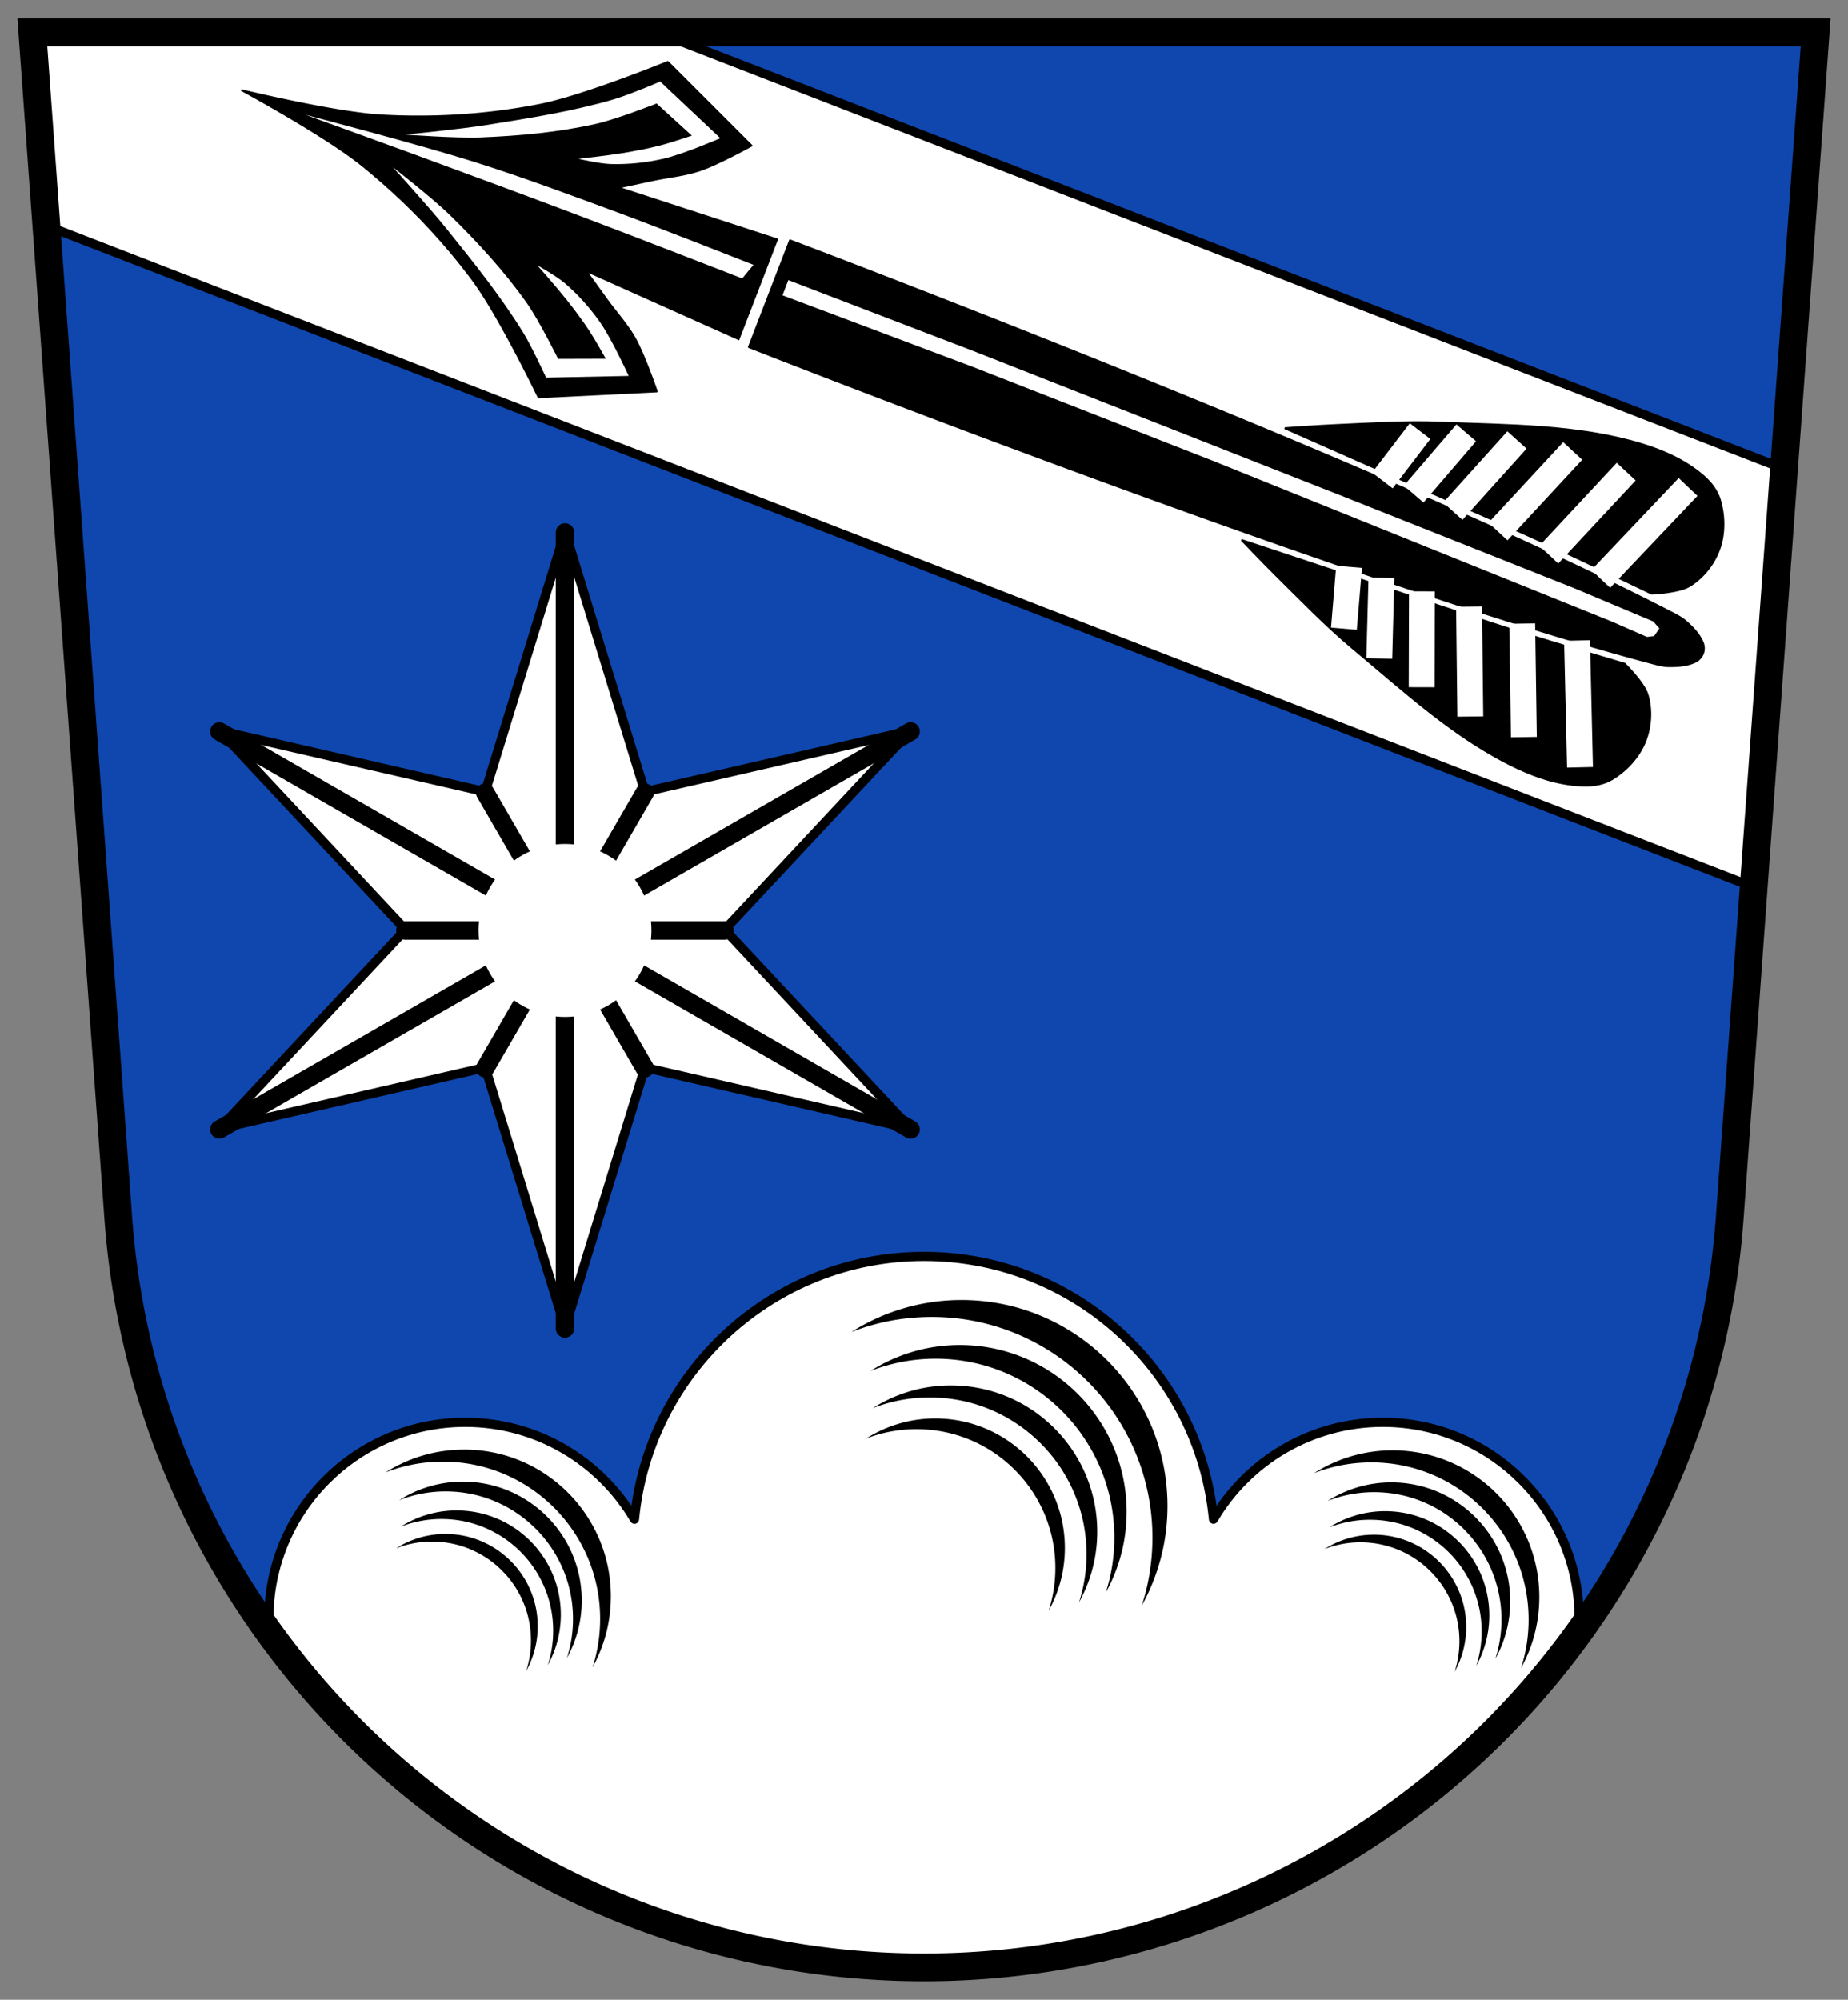
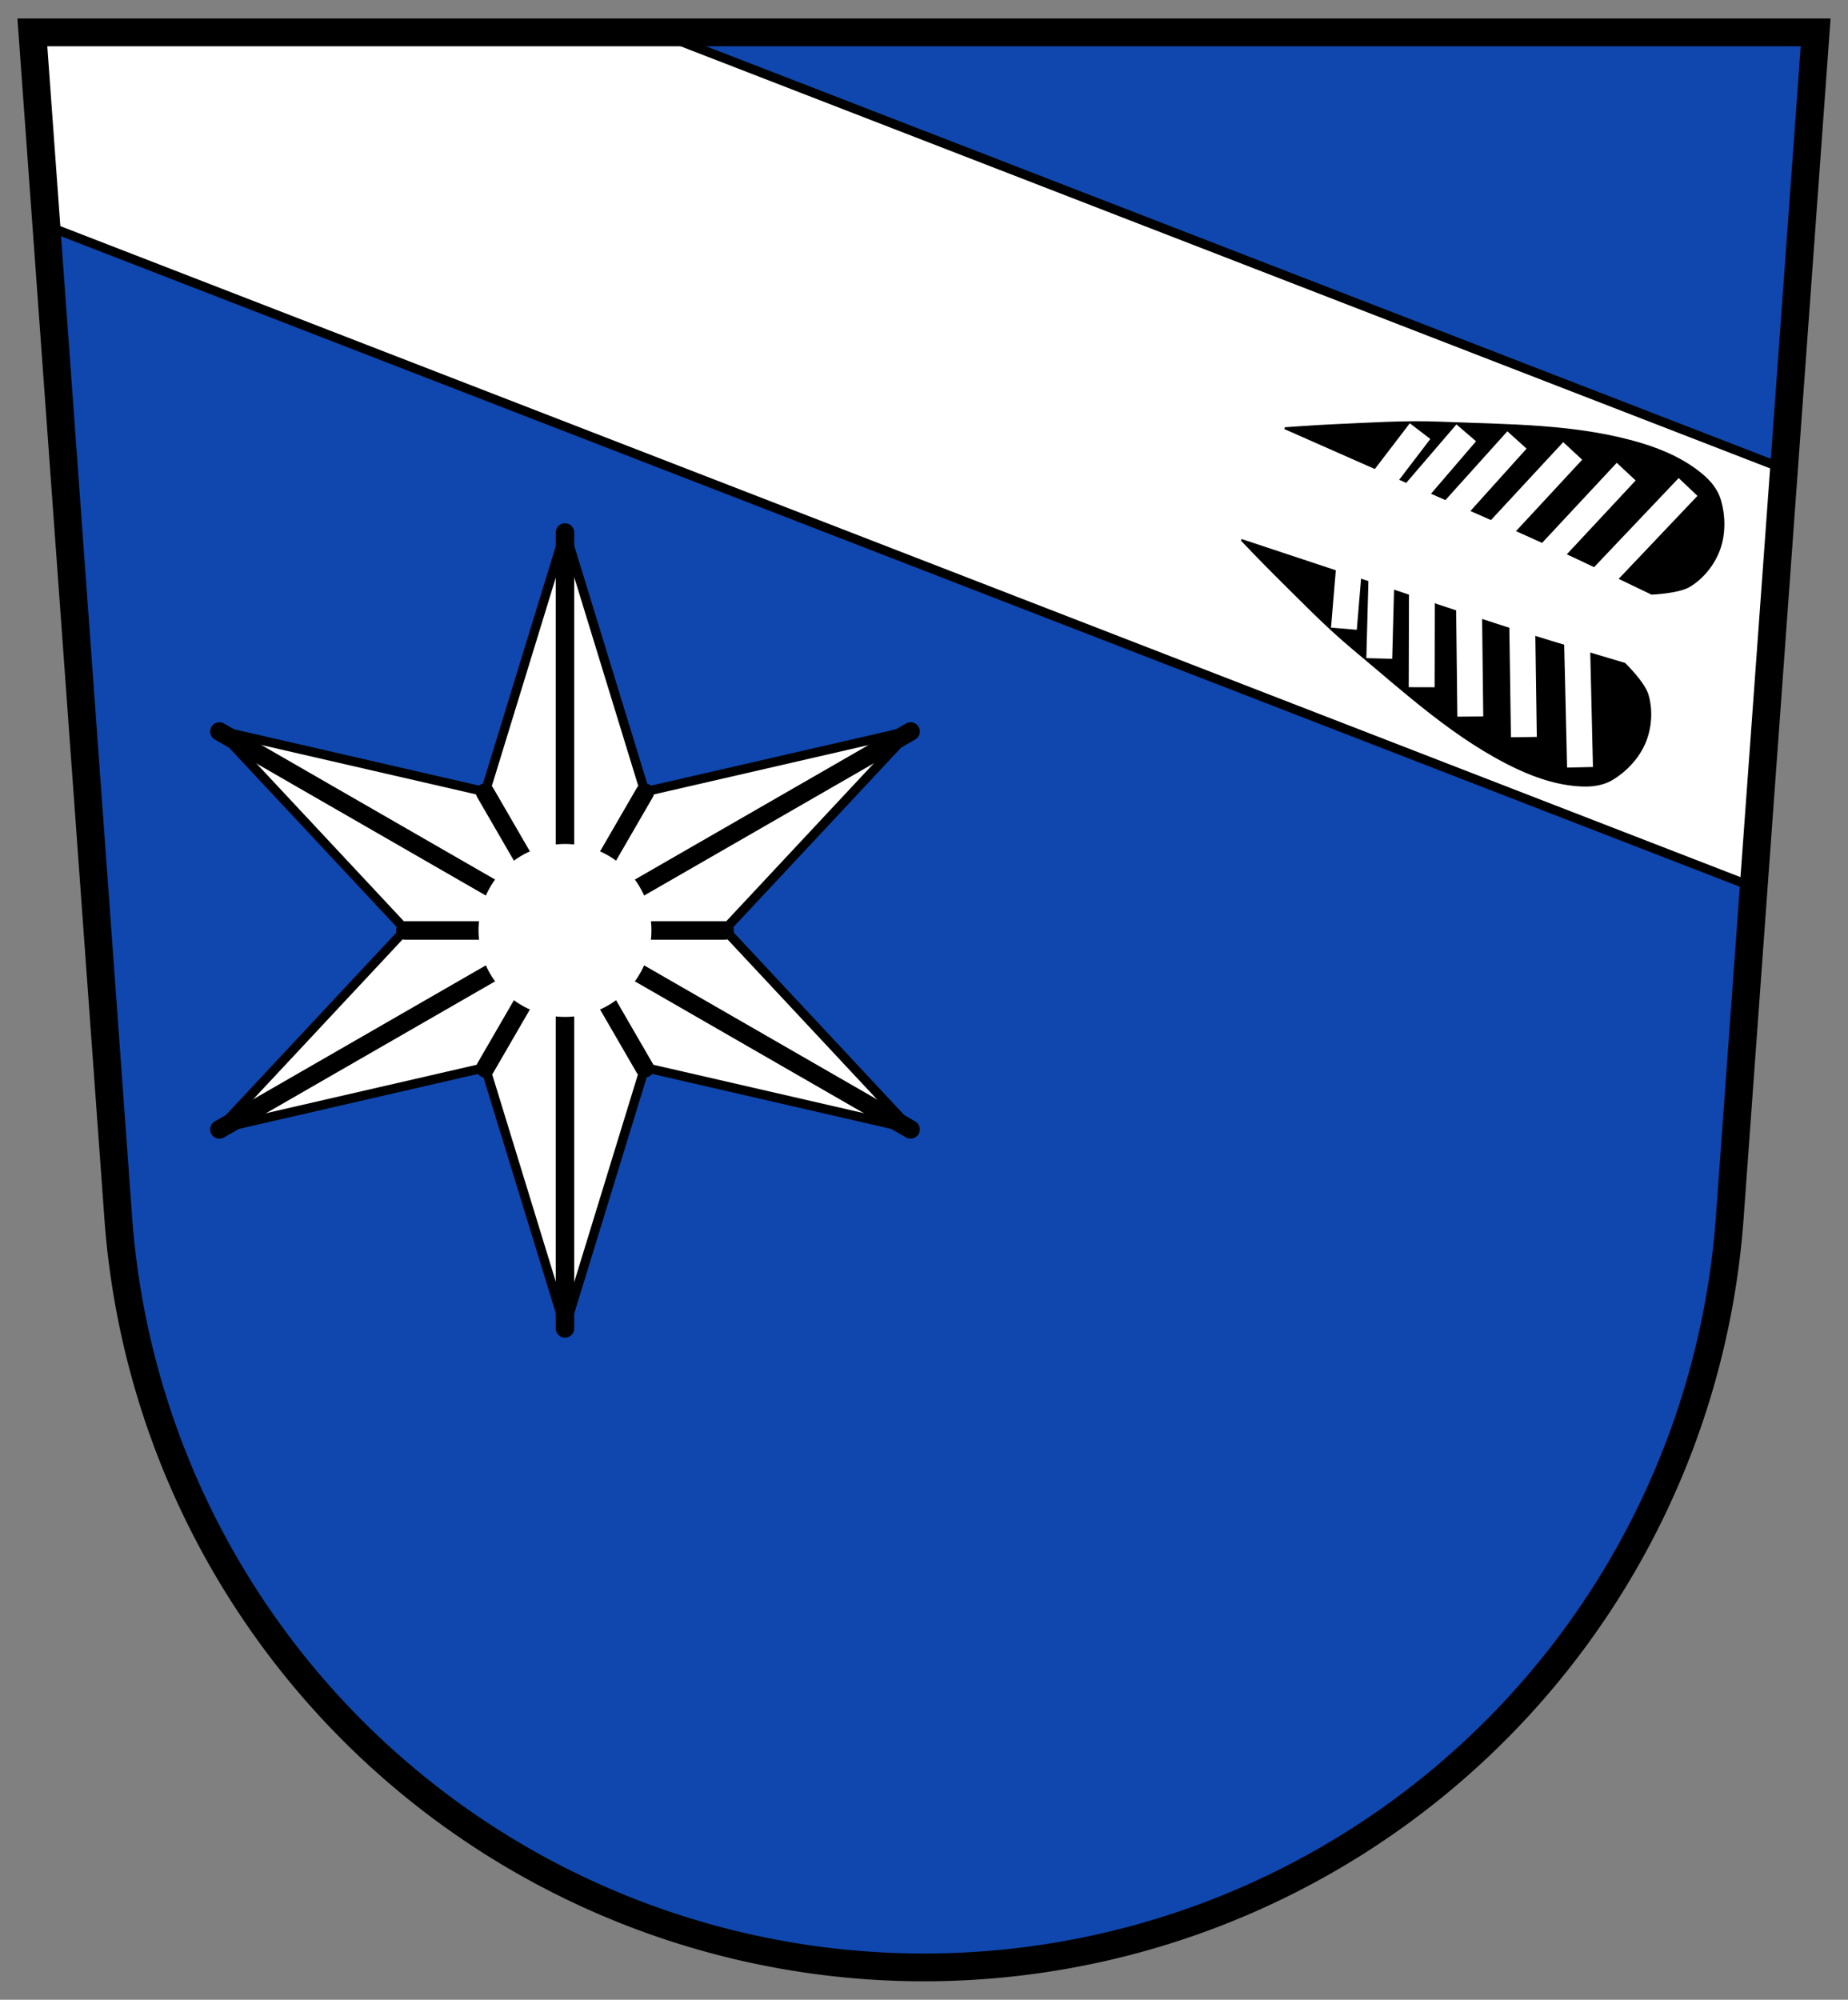
<svg xmlns="http://www.w3.org/2000/svg" viewBox="0 0 500 540.939">
  <rect x="0" y="0" width="500" height="540.939" fill="#808080" stroke="none" />
  <path d="M304.445 524.827c-13.055.027-25.451.1-35.317.239-39.463.56-78.168-.107-117.252 0-1.324.003-2.646.018-3.97.021-39.084.107-77.789.56-117.252 0-39.463-.56-119.487 0-119.487 0s2.492 24.034 3.384 36.076c1.53 20.642 2.123 41.34 3.384 62.001 1.699 27.818 3.942 55.616 5.64 83.43 1.262 20.658 1.951 41.355 3.385 62.001 2.168 31.223 2.504 62.73 7.875 93.563 3.003 17.24 7.192 34.41 13.538 50.717 7.66 19.69 16.698 39.263 29.351 56.184 9.123 12.2 20.776 22.468 32.866 31.736 13.841 10.611 28.913 19.862 44.86 26.921 16.87 7.468 34.878 12.511 52.997 16.008 13.635 2.633 27.61 3.62 41.498 3.666 13.8.047 27.71-.758 41.26-3.363 18.187-3.497 36.185-8.792 53.106-16.335 15.93-7.1 31.042-16.31 44.885-26.921 12.092-9.268 23.742-19.54 32.866-31.736 12.653-16.92 21.691-36.495 29.35-56.184 6.345-16.31 10.536-33.502 13.54-50.742 5.368-30.835 5.706-62.34 7.874-93.562 1.434-20.647 2.123-41.34 3.384-62.001 1.699-27.818 4.94-55.59 6.638-83.41l6.769-98.078s-46.013-.317-85.167-.238" style="fill:#0f47af" transform="translate(100.11 -515.637)" />
  <g style="stroke:#000">
    <g style="fill:#fff;stroke-width:5">
-       <path d="M149.89 855.494c-40.892 0-74.512 31.193-78.333 71.085-9.235-15.681-26.282-26.204-45.799-26.204-29.339 0-53.126 23.771-53.126 53.111l8.919 17.243L10.59 998.8s28.915 21.857 44.865 28.917c16.87 7.468 34.867 12.511 52.986 16.008 13.636 2.633 27.611 3.616 41.499 3.664 13.799.047 27.71-.748 41.264-3.352 18.188-3.497 36.19-8.795 53.111-16.337 15.93-7.101 31.038-18.306 44.88-28.917l34.093-35.68c.572-3.12 3.866-6.333 3.866-9.618 0-29.34-23.787-53.112-53.126-53.112-19.52 0-36.58 10.526-45.813 26.204-3.82-39.89-37.428-71.084-78.318-71.084z" style="stroke-width:2.494;stroke-linecap:square;stroke-linejoin:round" transform="translate(100.11 -515.637)" />
      <path d="M-24.5 524.842c-33.078.027-67.328.25-67.328.25l2.185 50.032 5.25 2.78 458.03 177.433c.925-16.257 1.58-32.524 2.572-48.777 1.32-21.63 2.96-43.234 4.427-64.849L80.256 525.357c-16.46.023-32.964-.029-49.605-.265-14.799-.21-35.306-.266-55.152-.25z" style="stroke-width:2.494" transform="translate(100.11 -515.637)" />
    </g>
  </g>
  <g style="stroke:#000;stroke-linecap:round">
    <path d="m-950.41 355.65-50.734 15.525 11.922 51.699-38.812-36.17-38.812 36.17 11.922-51.699-50.734-15.525 50.734-15.525-11.922-51.699 38.812 36.17 38.812-36.17-11.922 51.699z" transform="matrix(0 1.387 -1.391 0 647.595 1677.354)" style="fill:#fff;stroke-width:1.796;stroke-linejoin:round" />
    <g style="fill:none;stroke-width:5">
      <path d="m59.35 197.863 187.025 107.65M59.35 305.512l187.025-107.649M152.861 359.332V144.038M109.672 251.688h86.384M174.46 288.976l-43.189-74.581M131.266 288.976l43.19-74.581" />
    </g>
  </g>
  <path d="M76.147 767.324c0 12.92-10.473 23.393-23.393 23.393-12.919 0-23.394-10.473-23.394-23.393s10.474-23.393 23.394-23.393c12.918 0 23.393 10.474 23.393 23.393" style="fill:#fff" transform="translate(100.11 -515.637)" />
-   <path d="M-34.676 540.058s22.647 12.28 32.604 20.34c11.13 9.01 21.289 19.425 29.832 30.916 7.25 9.751 17.835 31.787 17.835 31.787l32-1.58s-3.35-9.738-5.846-14.216c-2.161-3.877-5.222-7.186-7.821-10.784-1.831-2.535-5.472-7.606-5.472-7.606l41.683 18.641 4.994-12.944.437-1.135 4.999-12.96-43.414-14.148s6.102-1.315 9.16-1.965c4.343-.922 8.833-1.32 13.035-2.742 4.856-1.643 13.883-6.627 13.883-6.627l-22.658-22.652s-22.642 9.241-34.564 11.601c-14.048 2.781-28.569 3.682-42.865 2.888-12.791-.71-37.822-6.814-37.822-6.814zm137.18 69.464s160.667 63.278 244.073 85.416c1.604.426 3.231.899 4.912.908 2.373.014 4.894-.131 7.133-1.21.608-.292 1.178-.794 1.577-1.362a3.86 3.86 0 0 0 .662-1.717c.086-.69 0-1.444-.254-2.07-.936-2.301-2.712-4.086-4.48-5.67-1.252-1.121-2.776-1.863-4.25-2.624-76.682-39.583-238.241-100.541-238.241-100.541l-5.563 14.429-5.569 14.443z" style="fill:#000;stroke:#000;stroke-width:.499;stroke-linejoin:round" transform="translate(100.11 -515.637)" />
  <g style="fill:#fff">
-     <path d="M200.82 75.318s-27.95-10.874-41.978-16.184c-15.534-5.88-31.112-11.627-46.701-17.358-9.826-3.612-29.516-10.732-29.516-10.732s30.533 7.976 45.578 12.718c13.06 4.117 25.901 8.907 38.75 13.645 12.37 4.561 36.906 14.229 36.906 14.229zM106.28 45.223s9.879 10.855 14.476 16.577c7.285 9.064 14.62 18.172 20.74 28.06 2.419 3.909 6.257 12.285 6.257 12.285l22.346-.456s-4.56-9.977-7.696-14.446c-2.753-3.923-5.984-7.57-9.632-10.68-2.23-1.902-7.378-4.783-7.378-4.783s5.308 6.016 7.798 9.155c2.15 2.713 4.236 5.48 6.147 8.367 1.655 2.504 4.58 7.748 4.58 7.748l-12.91.034s-5.128-10.364-8.442-15.065c-6.031-8.555-13.17-16.313-20.637-23.645-4.861-4.771-15.647-13.15-15.647-13.15m3.398-8.814s13.62 1.03 20.425.758c10.459-.42 20.956-1.378 31.172-3.67 5.614-1.262 16.372-5.503 16.372-5.503l9.548 8.693s-5.689 1.922-8.596 2.666c-3.355.858-6.753 1.494-10.168 2.062-3.953.657-11.925 1.55-11.925 1.55s5.75 1.32 8.68 1.408c4.79.144 9.628-.375 14.303-1.435 5.323-1.208 15.407-5.555 15.407-5.555l-16.262-15.325s-8.468 3.632-12.885 4.906c-11.173 3.223-22.72 5.034-34.205 6.861-7.247 1.153-21.863 2.581-21.863 2.581" />
+     <path d="M200.82 75.318s-27.95-10.874-41.978-16.184c-15.534-5.88-31.112-11.627-46.701-17.358-9.826-3.612-29.516-10.732-29.516-10.732s30.533 7.976 45.578 12.718c13.06 4.117 25.901 8.907 38.75 13.645 12.37 4.561 36.906 14.229 36.906 14.229zM106.28 45.223s9.879 10.855 14.476 16.577c7.285 9.064 14.62 18.172 20.74 28.06 2.419 3.909 6.257 12.285 6.257 12.285l22.346-.456s-4.56-9.977-7.696-14.446c-2.753-3.923-5.984-7.57-9.632-10.68-2.23-1.902-7.378-4.783-7.378-4.783s5.308 6.016 7.798 9.155c2.15 2.713 4.236 5.48 6.147 8.367 1.655 2.504 4.58 7.748 4.58 7.748l-12.91.034s-5.128-10.364-8.442-15.065c-6.031-8.555-13.17-16.313-20.637-23.645-4.861-4.771-15.647-13.15-15.647-13.15m3.398-8.814s13.62 1.03 20.425.758l9.548 8.693s-5.689 1.922-8.596 2.666c-3.355.858-6.753 1.494-10.168 2.062-3.953.657-11.925 1.55-11.925 1.55s5.75 1.32 8.68 1.408c4.79.144 9.628-.375 14.303-1.435 5.323-1.208 15.407-5.555 15.407-5.555l-16.262-15.325s-8.468 3.632-12.885 4.906c-11.173 3.223-22.72 5.034-34.205 6.861-7.247 1.153-21.863 2.581-21.863 2.581" />
  </g>
  <path d="m95.945 621.344 19.974-51.804" style="fill:none;stroke:#fff;stroke-width:2.494;stroke-linecap:round" transform="translate(100.11 -515.637)" />
  <path d="m111.604 595.52 51.43 19.333 65.388 25.58 107.52 43.315 9.547 4.177 1.952-.24 1.414-2.058-1.635-1.87-21.12-8.886-64.186-25.491-98.61-38.765-50.12-19.2z" style="fill:#fff" transform="translate(100.11 -515.637)" />
  <path d="M235.81 661.7s6.045 6.322 9.158 9.395c6.902 6.815 13.64 13.837 21.091 20.044 14.042 11.697 27.8 24.473 44.332 32.26 5.77 2.718 12.155 4.728 18.532 4.756 2.468.01 5.073-.496 7.183-1.775 3.81-2.31 7.151-5.9 8.843-10.022 1.618-3.942 1.93-8.689.714-12.773-.994-3.338-6.199-8.404-6.199-8.404s-19.045-5.628-28.518-8.623c-14.477-4.576-28.833-9.513-43.245-14.284-10.631-3.522-31.893-10.575-31.893-10.575zm11.658-30.24s20.498 9.045 30.739 13.574c13.884 6.139 27.846 12.102 41.648 18.43 9.029 4.138 26.92 12.768 26.92 12.768s7.265-.276 10.243-2.083c3.643-2.21 6.593-5.923 8.042-9.932 1.513-4.19 1.447-9.094.174-13.365-.705-2.365-2.29-4.504-4.127-6.152-4.746-4.26-10.833-7.044-16.934-8.901-17.485-5.326-36.256-5.093-54.518-5.849-9.69-.4-19.4.28-29.088.698-4.37.188-13.094.815-13.094.815z" style="fill:#000;stroke:#000;stroke-width:.499" transform="translate(100.11 -515.637)" />
  <g style="fill:none;stroke:#fff;stroke-width:7;stroke-linecap:square">
    <path d="m426.769 176.762.642 27.292M411.908 172.178l.345 23.707M397.507 167.588l.263 22.733M384.711 163.463l-.052 18.93M373.667 159.782l-.393 14.836M364.718 156.814l-.815 9.766M435.518 154.06l18.798-19.797M421.431 147.48l16.17-17.34M407.678 141.215l15.456-16.672M395.422 135.683l12.669-14.068M384.761 130.999l9.668-11.26M376.141 127.187l5.953-7.785" />
  </g>
  <g style="fill:#000">
-     <path d="M260.176 351.65a55.472 55.472 0 0 0-29.837 8.667c6.752-2.649 14.087-4.084 21.778-4.084 32.963 0 59.69 26.728 59.69 59.69 0 6.422-1.007 12.602-2.883 18.396a55.472 55.472 0 0 0 6.953-26.953c0-30.766-24.932-55.715-55.7-55.715m-.5 12.175a44.936 44.936 0 0 0-24.163 7.028 48.18 48.18 0 0 1 17.644-3.32c26.702 0 48.342 21.655 48.342 48.358 0 5.2-.803 10.207-2.322 14.902a44.968 44.968 0 0 0 5.643-21.84c0-24.922-20.222-45.13-45.145-45.13m-2.37 10.928a39.383 39.383 0 0 0-21.185 6.158c4.795-1.881 10.002-2.9 15.464-2.9 23.408 0 42.386 18.976 42.386 42.386 0 4.56-.71 8.947-2.042 13.065a39.403 39.403 0 0 0 4.941-19.14c0-21.85-17.715-39.564-39.563-39.564m-4.24 8.932a34.853 34.853 0 0 0-18.753 5.457c4.246-1.666 8.85-2.557 13.687-2.557 20.732 0 37.538 16.806 37.538 37.538 0 4.038-.628 7.921-1.809 11.568a34.927 34.927 0 0 0 4.38-16.96c0-19.352-15.692-35.044-35.043-35.044M376.795 392.315a39.526 39.526 0 0 0-21.261 6.177c4.81-1.888 10.036-2.91 15.519-2.91 23.49 0 42.53 19.045 42.53 42.53 0 4.576-.717 8.978-2.054 13.11a39.526 39.526 0 0 0 4.954-19.206c0-21.923-17.766-39.703-39.688-39.703m-.355 8.676a32.016 32.016 0 0 0-17.218 5.008 34.33 34.33 0 0 1 12.576-2.366c19.026 0 34.445 15.43 34.445 34.46 0 3.706-.572 7.273-1.655 10.62a32.042 32.042 0 0 0 4.02-15.565c0-17.76-14.41-32.16-32.17-32.16m-1.688 7.787a28.055 28.055 0 0 0-15.095 4.388 30.077 30.077 0 0 1 11.02-2.066c16.679 0 30.204 13.523 30.204 30.204 0 3.25-.506 6.376-1.455 9.31a28.081 28.081 0 0 0 3.522-13.642c0-15.568-12.624-28.194-28.195-28.194m-3.023 6.365c-4.919 0-9.498 1.432-13.363 3.888a26.604 26.604 0 0 1 9.753-1.822c14.773 0 26.748 11.978 26.748 26.749 0 2.877-.447 5.644-1.288 8.242a24.89 24.89 0 0 0 3.121-12.087c0-13.789-11.182-24.972-24.972-24.972M125.585 392.116a39.526 39.526 0 0 0-21.261 6.176c4.81-1.888 10.036-2.91 15.518-2.91 23.49 0 42.531 19.045 42.531 42.53 0 4.576-.717 8.978-2.055 13.11a39.526 39.526 0 0 0 4.955-19.206c0-21.923-17.766-39.702-39.688-39.702m-.356 8.675a32.016 32.016 0 0 0-17.217 5.008 34.33 34.33 0 0 1 12.576-2.365c19.025 0 34.445 15.43 34.445 34.46 0 3.706-.572 7.273-1.656 10.619a32.042 32.042 0 0 0 4.021-15.564c0-17.76-14.41-32.16-32.17-32.16m-1.689 7.787a28.055 28.055 0 0 0-15.095 4.387 30.077 30.077 0 0 1 11.02-2.066c16.68 0 30.205 13.524 30.205 30.205 0 3.25-.506 6.375-1.456 9.309a28.081 28.081 0 0 0 3.522-13.641c0-15.569-12.623-28.194-28.194-28.194m-3.023 6.365c-4.92 0-9.498 1.431-13.363 3.888a26.604 26.604 0 0 1 9.753-1.822c14.773 0 26.748 11.977 26.748 26.748 0 2.878-.447 5.645-1.288 8.242a24.89 24.89 0 0 0 3.12-12.086c0-13.79-11.181-24.972-24.971-24.972" />
-   </g>
+     </g>
  <path d="M391.132 524.395H-91.353l23.234 320.576a218.575 218.575 0 0 0 436.017 0z" style="fill:none;stroke:#000;stroke-width:7.516;stroke-miterlimit:4;stroke-dasharray:none" transform="translate(100.11 -515.637)" />
</svg>